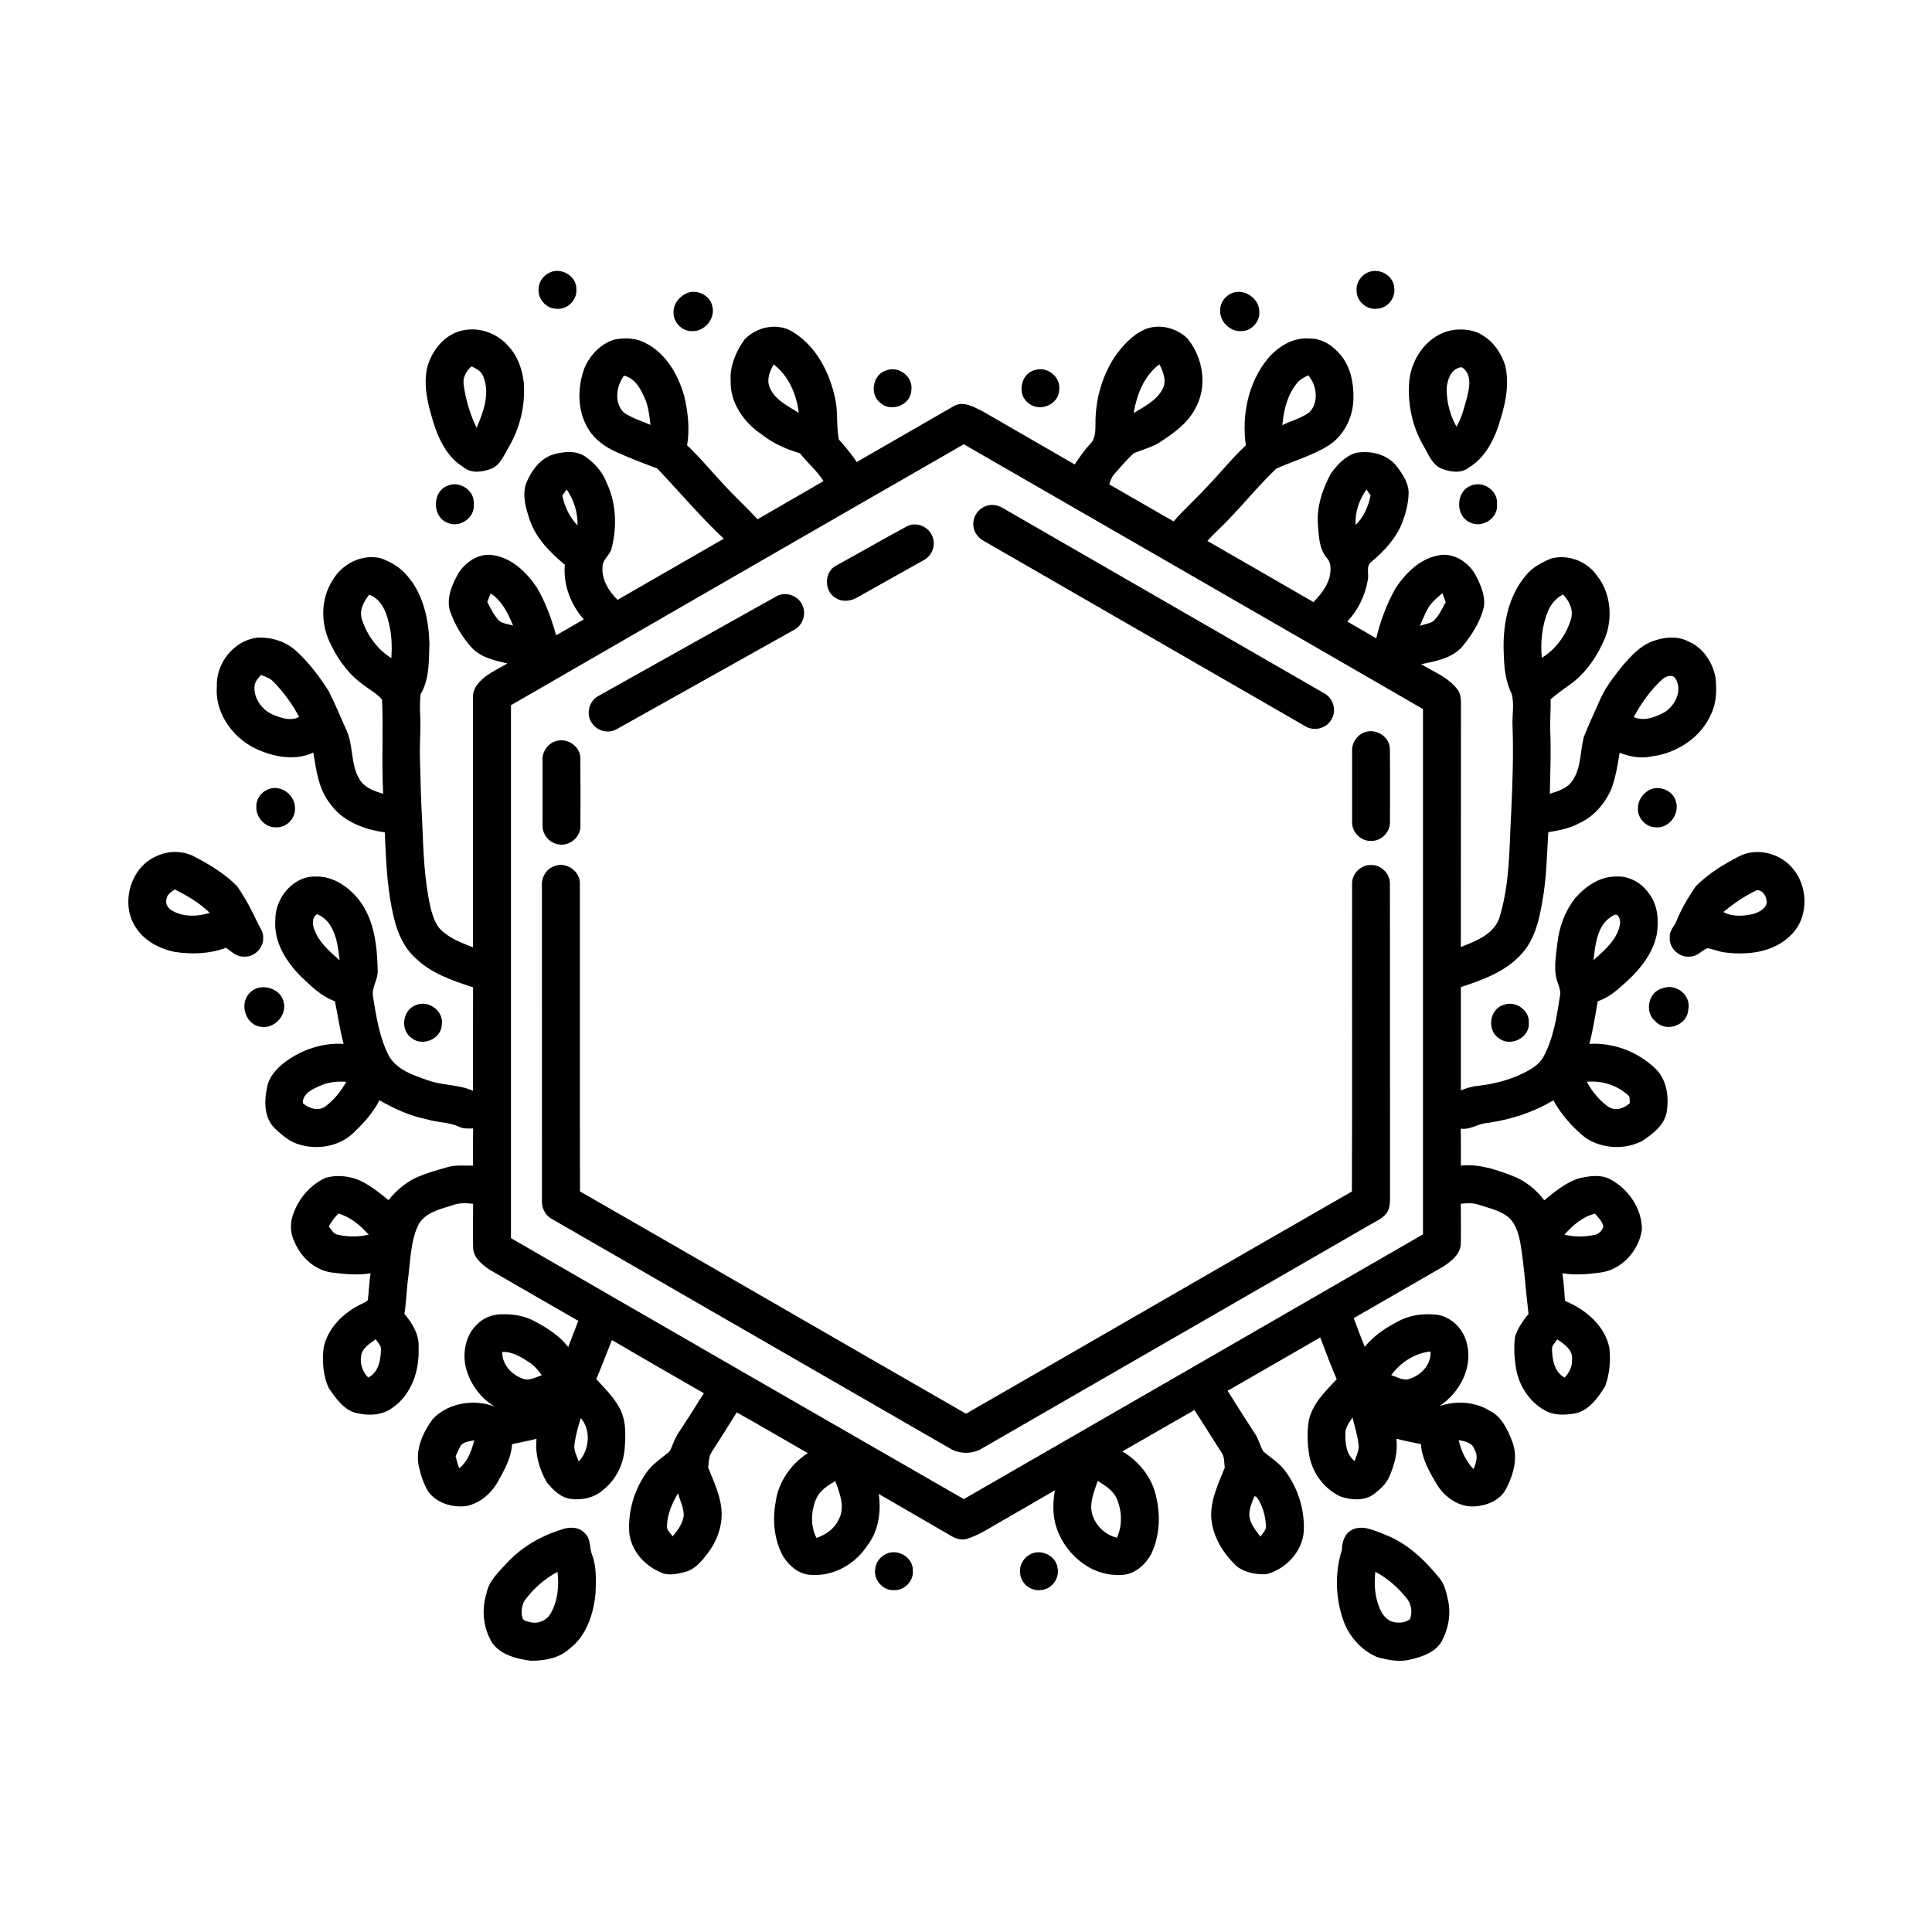
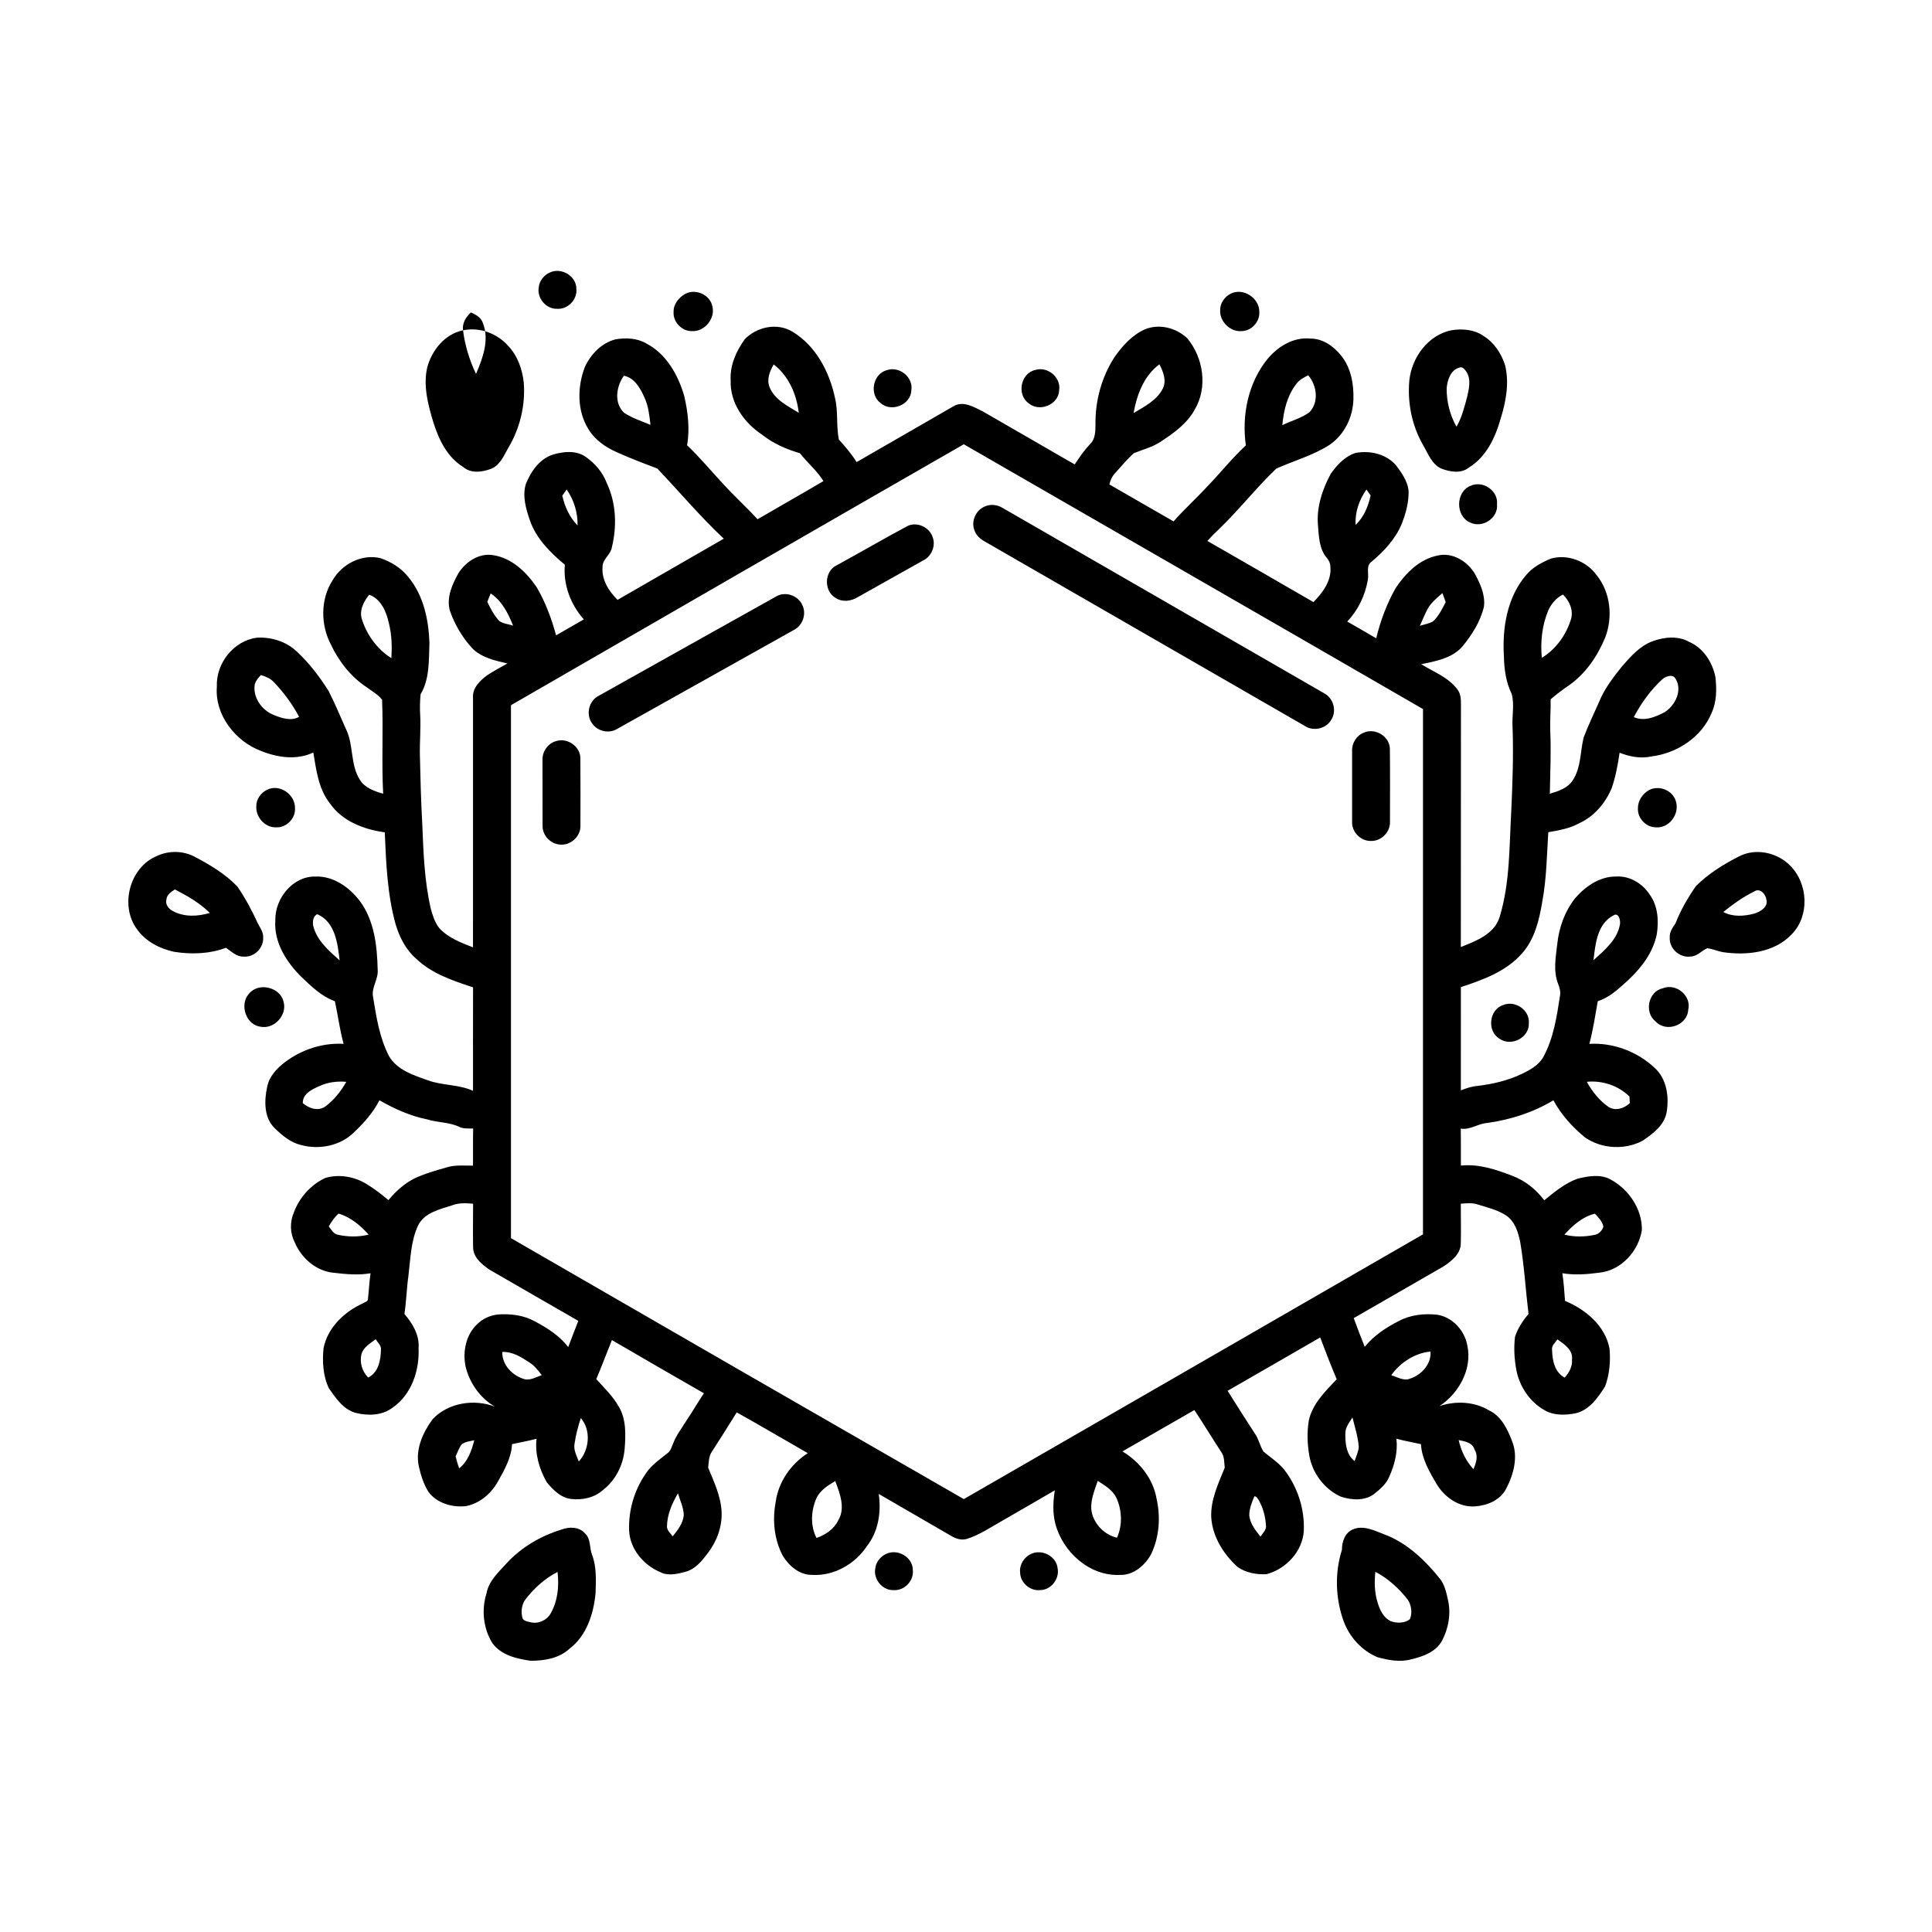
<svg xmlns="http://www.w3.org/2000/svg" fill="#000000" width="800px" height="800px" version="1.1" viewBox="144 144 512 512">
  <g>
    <path d="m289.75 216.2c3.047-1.41 7.059 0.98 6.988 4.398 0.281 2.797-2.269 5.43-5.07 5.234-2.945 0.121-5.43-2.836-4.887-5.723 0.164-1.723 1.406-3.234 2.969-3.91z" />
-     <path d="m506.44 216.22c2.898-1.355 6.746 0.641 7.027 3.891 0.516 2.785-1.785 5.688-4.633 5.707-2.688 0.309-5.316-1.992-5.32-4.699-0.207-2.062 1.074-4.062 2.926-4.898z" />
    <path d="m325.64 221.86c2.766-1.449 6.582 0.27 7.156 3.379 0.793 3.215-2.078 6.656-5.356 6.508-2.684 0.105-5.113-2.383-4.93-5.066-0.078-2.066 1.391-3.875 3.129-4.82z" />
    <path d="m470.15 221.83c3.336-1.695 7.68 1.203 7.582 4.875 0.152 2.57-2.074 5.004-4.652 5.035-3.019 0.305-5.926-2.551-5.719-5.562-0.035-1.844 1.172-3.547 2.789-4.348z" />
    <path d="m341.32 233.96c3.16-3.344 8.656-4.535 12.684-2.059 6.184 3.727 9.789 10.594 11.262 17.484 0.891 3.633 0.312 7.418 1.027 11.074 1.688 1.906 3.371 3.824 4.723 5.996 8.574-4.91 17.117-9.883 25.688-14.801 2.574-1.523 5.387 0.215 7.723 1.359 8.129 4.691 16.25 9.383 24.375 14.062 1.262-1.895 2.559-3.773 4.117-5.441 1.398-1.332 1.363-3.418 1.395-5.199-0.09-6.191 1.609-12.418 4.941-17.645 2.117-3.051 4.711-5.981 8.172-7.519 3.781-1.562 8.25-0.398 11.176 2.34 4.316 5.141 5.516 13.055 2.004 18.938-2.027 3.727-5.582 6.258-9.051 8.52-2.164 1.457-4.723 2.051-7.09 3.043-1.77 1.582-3.281 3.438-4.879 5.188-0.836 0.852-1.328 1.934-1.594 3.082 5.676 3.254 11.328 6.543 17.012 9.789 2.828-3.199 6.008-6.055 8.887-9.203 3.492-3.586 6.598-7.535 10.27-10.945-1.133-7.949 0.605-16.574 5.742-22.891 2.746-3.301 6.871-5.856 11.312-5.402 3.262-0.051 6.141 1.977 8.121 4.418 2.68 3.231 3.453 7.609 3.328 11.699-0.129 4.75-2.441 9.473-6.453 12.125-4.328 2.762-9.344 4.129-13.996 6.219-5.309 5.074-9.844 10.91-15.148 16.004-1.09 1.004-2.117 2.066-3.106 3.16 9.391 5.371 18.746 10.801 28.117 16.207 2.461-2.492 4.852-5.723 4.481-9.41-0.004-0.887-0.418-1.68-0.973-2.34-2.019-2.375-2.074-5.676-2.316-8.629-0.414-4.785 1.168-9.508 3.414-13.668 1.668-2.332 3.789-4.641 6.617-5.5 3.902-0.703 8.414 0.367 10.91 3.637 1.59 2.152 3.254 4.594 3.07 7.398-0.098 2.648-0.816 5.231-1.773 7.691-1.652 4.055-4.731 7.34-8.043 10.121-1.57 1.113-0.633 3.25-0.984 4.844-0.703 4.098-2.578 7.988-5.449 11.012 2.566 1.469 5.129 2.941 7.676 4.441 1.117-4.66 2.82-9.211 5.184-13.379 2.629-3.891 6.285-7.59 11.059-8.547 4.016-0.988 8.117 1.633 10.035 5.062 1.379 2.598 2.66 5.488 2.266 8.5-0.945 3.957-3.199 7.492-5.762 10.602-2.746 3.074-7.019 3.832-10.863 4.621 3.289 2.039 7.168 3.449 9.566 6.648 0.867 1.066 0.965 2.492 0.969 3.82-0.047 21.492 0.016 42.988-0.031 64.484 4.078-1.609 9.02-3.461 10.336-8.137 2.723-9.066 2.496-18.664 3.035-28.031 0.34-7.426 0.602-14.859 0.332-22.297-0.168-2.856 0.531-5.801-0.219-8.594-1.531-3.117-2.008-6.606-2.07-10.039-0.461-7.449 0.852-15.543 5.824-21.387 1.707-2.125 4.18-3.426 6.648-4.457 4.398-1.238 9.406 0.66 12.066 4.344 3.715 4.559 4.387 11.098 2.332 16.527-2.039 4.938-5.16 9.57-9.57 12.676-1.711 1.16-3.352 2.414-4.918 3.754 0.066 2.746-0.191 5.488-0.105 8.238 0.262 5.586-0.008 11.18-0.105 16.773 2.266-0.672 4.785-1.473 6.106-3.606 2.188-3.348 1.93-7.555 2.859-11.305 1.223-3.191 2.691-6.281 4.082-9.398 1.422-3.547 3.812-6.582 6.172-9.543 2.281-2.606 4.711-5.363 8.062-6.574 3.078-1.113 6.695-1.473 9.656 0.191 3.766 1.637 6.168 5.418 6.949 9.34 0.352 3.195 0.352 6.559-1.035 9.531-2.633 6.402-9.148 10.652-15.91 11.488-2.856 0.625-5.773 0.086-8.449-0.992-0.469 3.203-1.062 6.418-2.129 9.488-1.68 3.891-4.582 7.367-8.484 9.156-2.539 1.43-5.445 1.945-8.285 2.43-0.387 6.102-0.461 12.25-1.574 18.285-0.816 4.918-2.012 10.109-5.453 13.906-4.195 4.731-10.301 6.938-16.141 8.859 0.008 9.117 0.016 18.234-0.004 27.355 1.402-0.539 2.852-1.035 4.363-1.168 4.113-0.484 8.211-1.445 11.953-3.266 2.141-1.043 4.398-2.297 5.574-4.469 2.695-4.984 3.535-10.668 4.387-16.191 0.211-1.078-0.145-2.137-0.508-3.137-1.348-3.414-0.602-7.168-0.203-10.699 0.473-4.297 1.992-8.52 4.676-11.934 2.734-3.172 6.566-5.859 10.918-5.797 3.57-0.234 7.004 1.852 8.902 4.809 2.191 2.992 2.398 6.922 1.867 10.469-1.121 5.551-4.988 9.996-9.156 13.594-1.918 1.742-4.008 3.348-6.492 4.184-0.664 3.781-1.246 7.574-2.227 11.293 6.324-0.375 12.742 2.043 17.332 6.387 3.195 2.922 3.844 7.664 3.144 11.738-0.609 3.426-3.621 5.688-6.328 7.523-4.711 2.527-10.844 2.199-15.25-0.82-3.383-2.738-6.344-6.047-8.43-9.875-5.344 3.223-11.371 5.152-17.539 6.008-2.43 0.164-4.496 1.895-7.012 1.496 0.066 3.266 0.016 6.535 0.035 9.801 4.773-0.508 9.348 1.062 13.734 2.742 3.336 1.273 6.219 3.609 8.367 6.449 2.723-2.231 5.523-4.547 8.879-5.742 2.766-0.652 5.891-1.223 8.543 0.148 4.887 2.574 8.539 7.856 8.441 13.473-0.848 5.586-5.477 10.699-11.23 11.305-3.254 0.43-6.57 0.695-9.832 0.152 0.34 2.426 0.535 4.875 0.695 7.324 5.418 2.258 10.621 6.551 11.777 12.574 0.34 3.359 0.023 6.879-1.145 10.055-1.879 3.008-4.211 6.371-7.91 7.18-2.699 0.504-5.695 0.605-8.137-0.828-4-2.242-6.766-6.461-7.539-10.953-0.492-2.801-0.637-5.688-0.301-8.512 0.734-2.242 2.062-4.258 3.582-6.043-0.77-6.356-1.125-12.77-2.207-19.082-0.539-2.633-1.426-5.539-3.809-7.078-2.215-1.449-4.859-2.039-7.356-2.836-1.477-0.52-3.051-0.348-4.574-0.227 0.004 3.508 0.074 7.012 0 10.52-0.031 2.82-2.508 4.742-4.656 6.144-7.914 4.543-15.812 9.105-23.719 13.656 0.918 2.555 1.91 5.078 2.918 7.598 2.418-2.981 5.688-5.141 9.082-6.859 3.09-1.633 6.695-2.016 10.133-1.637 4.047 0.641 7.231 4.148 7.965 8.105 1.367 6.25-2.203 12.684-7.359 16.094 4.285-1.418 9.195-1.215 13.117 1.148 3.246 1.516 4.871 4.926 6.086 8.102 1.715 4.164 0.441 8.871-1.566 12.691-1.531 2.977-4.922 4.391-8.117 4.641-4.254 0.371-8.227-2.414-10.328-5.969-1.906-3.238-3.902-6.672-4.113-10.52-2.172-0.477-4.363-0.855-6.512-1.438 0.426 3.484-0.492 6.926-1.898 10.09-0.797 1.914-2.422 3.301-4.012 4.559-2.512 1.895-6.019 1.645-8.855 0.688-4.301-1.973-7.477-6.164-8.309-10.816-0.531-3.047-0.641-6.195-0.156-9.246 0.93-4.504 4.383-7.816 7.414-11.035-1.543-3.66-2.984-7.359-4.375-11.078-8.188 4.699-16.34 9.469-24.539 14.141 2.391 3.809 4.785 7.613 7.254 11.379 1.023 1.434 1.301 3.25 2.242 4.719 1.828 1.547 3.898 2.848 5.434 4.723 3.598 4.574 5.5 10.441 5.266 16.262-0.297 5.461-4.715 10.148-9.883 11.516-2.625 0.148-5.469-0.367-7.652-1.898-3.734-3.379-6.648-8-6.996-13.125-0.215-4.676 1.871-8.977 3.578-13.199-0.18-1.398-0.031-2.941-0.918-4.137-2.41-3.688-4.688-7.465-7.129-11.137-6.371 3.633-12.711 7.32-19.074 10.965 4.535 2.684 8.098 7.207 9.039 12.449 1.109 4.902 0.766 10.188-1.418 14.75-1.625 2.996-4.672 5.641-8.254 5.523-8.082 0.395-15.246-6.113-17.172-13.691-0.715-2.852-0.559-5.84-0.105-8.723-4.652 2.727-9.336 5.402-14 8.105-3.023 1.691-5.918 3.695-9.25 4.746-1.449 0.461-2.981-0.008-4.227-0.777-6.379-3.734-12.812-7.383-19.191-11.121 0.691 4.75-0.055 9.906-3.086 13.766-3.121 4.793-8.801 8.043-14.586 7.691-3.297 0.035-6.078-2.344-7.719-5.012-2.328-4.332-2.82-9.504-1.918-14.305 0.707-5.316 4.043-10.074 8.512-12.945-6.281-3.594-12.508-7.281-18.832-10.805-2.172 3.469-4.328 6.945-6.555 10.375-0.895 1.238-0.832 2.816-1.016 4.266 1.539 3.769 3.359 7.555 3.562 11.695 0.184 3.981-1.301 7.914-3.715 11.047-1.531 2.008-3.269 4.168-5.824 4.852-2.168 0.582-4.621 1.199-6.731 0.098-4.394-1.879-8.012-6.082-8.234-10.992-0.215-5.262 1.32-10.605 4.293-14.953 1.473-2.363 3.84-3.922 5.957-5.641 0.816-0.617 1.016-1.688 1.434-2.562 0.824-2.211 2.32-4.066 3.539-6.062 1.598-2.352 2.996-4.836 4.594-7.188-8.137-4.68-16.281-9.355-24.383-14.098-1.402 3.438-2.676 6.922-4.141 10.332 2.082 2.328 4.387 4.516 5.938 7.262 2.019 3.34 1.875 7.438 1.582 11.188-0.328 4.277-2.406 8.41-5.832 11.023-2.285 2.016-5.484 2.672-8.445 2.289-2.695-0.336-4.723-2.43-6.367-4.414-1.98-3.465-3.156-7.508-2.707-11.523-2.141 0.566-4.328 0.949-6.488 1.418-0.184 3.566-1.992 6.781-3.699 9.828-1.773 3.234-4.84 5.887-8.52 6.602-3.602 0.402-7.672-0.742-9.914-3.75-1.324-2.086-2.066-4.5-2.598-6.894-0.926-4.457 1.113-8.875 3.676-12.395 4.137-4.379 10.992-5.434 16.52-3.316-3.949-2.293-6.785-6.324-7.805-10.758-0.758-3.82 0.094-8.191 2.969-10.965 1.727-1.836 4.266-2.793 6.766-2.762 2.953-0.082 5.977 0.418 8.59 1.848 3.312 1.754 6.586 3.824 8.902 6.836 0.848-2.332 1.789-4.625 2.672-6.938-7.852-4.531-15.715-9.035-23.562-13.582-2.008-1.391-4.309-3.238-4.32-5.914-0.078-3.848 0-7.699-0.004-11.543-1.805-0.164-3.668-0.285-5.394 0.367-3.391 1.105-7.562 1.957-9.246 5.512-1.883 4.164-1.961 8.859-2.508 13.324-0.477 3.324-0.539 6.688-1.051 10.008 2.156 2.5 4.027 5.609 3.754 9.039 0.254 5.934-1.848 12.328-6.91 15.801-2.777 2.106-6.519 2.184-9.781 1.363-3.258-0.906-5.258-3.898-7.086-6.523-1.559-3.266-1.766-7.07-1.406-10.621 1.066-5.41 5.461-9.605 10.332-11.832 0.539-0.359 1.512-0.469 1.441-1.312 0.266-2.231 0.344-4.484 0.684-6.703-3.223 0.547-6.504 0.262-9.723-0.133-4.684-0.387-8.684-3.93-10.422-8.18-1.188-2.328-1.25-5.16-0.27-7.574 1.461-4.074 4.531-7.582 8.477-9.395 3.668-1.051 7.824-0.324 11.027 1.727 2 1.219 3.863 2.66 5.652 4.18 1.879-2.32 4.172-4.352 6.832-5.731 2.789-1.312 5.773-2.152 8.73-2.992 2.223-0.672 4.566-0.395 6.852-0.426 0.02-3.285-0.031-6.57 0.031-9.852-1.25 0.004-2.566 0.133-3.715-0.445-2.66-1.246-5.688-1.09-8.465-1.961-4.488-0.895-8.695-2.801-12.648-5.062-1.645 3.199-4.035 5.934-6.644 8.391-3.617 3.703-9.406 4.828-14.301 3.418-2.648-0.648-4.801-2.469-6.719-4.32-2.984-2.789-2.902-7.363-2.09-11.051 0.516-2.734 2.508-4.84 4.637-6.488 4.434-3.363 10.027-5.234 15.621-4.898-1.023-3.715-1.504-7.547-2.312-11.305-3.539-1.25-6.25-3.949-8.914-6.469-3.953-3.93-7.293-9.164-6.871-14.961-0.145-5.797 4.672-11.805 10.73-11.609 4.723-0.141 8.918 2.875 11.668 6.488 3.871 5.219 4.582 11.957 4.727 18.254 0.207 2.469-1.684 4.606-1.238 7.07 0.867 5.394 1.715 10.93 4.269 15.828 2.164 3.656 6.512 5.027 10.285 6.367 3.879 1.406 8.172 1.055 11.949 2.773 0.004-9.141-0.016-18.281 0.012-27.418-5.352-1.766-10.945-3.613-15.094-7.609-2.738-2.352-4.398-5.691-5.43-9.098-2.199-7.93-2.523-16.203-2.875-24.379-5.496-0.738-11.246-2.918-14.516-7.644-3.047-3.824-3.641-8.84-4.418-13.5-4.379 2.078-9.477 1.344-13.828-0.402-6.852-2.566-12.32-9.551-11.738-17.07-0.262-6.129 4.418-12.133 10.578-12.953 3.875-0.246 7.914 1.031 10.723 3.769 3.242 3.027 5.945 6.602 8.312 10.34 1.656 3.258 3.062 6.641 4.547 9.98 2.156 4.234 1.141 9.434 3.711 13.516 1.32 2.199 3.879 3.07 6.207 3.746-0.449-8.297 0.055-16.605-0.293-24.898-1.047-1.418-2.715-2.297-4.117-3.356-4.141-2.738-7.305-6.769-9.422-11.234-2.773-5.281-2.832-12.047 0.445-17.117 2.492-4.301 7.703-6.984 12.641-5.84 2.848 0.977 5.527 2.609 7.406 5.008 4.031 4.832 5.383 11.293 5.602 17.438-0.18 4.582 0.09 9.551-2.348 13.641-0.168 1.824-0.223 3.66-0.105 5.488 0.195 3.539-0.152 7.082-0.082 10.625 0.137 6.031 0.289 12.066 0.625 18.098 0.312 7.566 0.551 15.203 2.269 22.621 0.5 1.793 1.062 3.652 2.246 5.133 2.367 2.59 5.746 3.856 8.938 5.098 0.004-22.027 0.008-44.055 0.004-66.078-0.223-2.617 1.797-4.562 3.707-5.996 1.734-1.168 3.598-2.133 5.418-3.156-3.305-0.777-6.887-1.523-9.355-4.055-2.644-2.894-4.688-6.352-5.941-10.07-0.891-3.477 0.699-6.938 2.375-9.91 1.918-2.934 5.383-5.254 9.016-4.68 5.027 0.703 8.953 4.519 11.684 8.562 2.309 3.957 3.906 8.289 5.113 12.699 2.453-1.398 4.887-2.828 7.34-4.227-3.481-3.918-5.496-9.215-5.019-14.477-3.832-3.207-7.578-6.898-9.25-11.727-1.055-3.055-2.047-6.434-1.102-9.633 1.352-3.367 3.664-6.762 7.301-7.867 2.762-0.805 6.047-1.129 8.535 0.605 2.481 1.727 4.555 4.117 5.621 6.969 2.516 5.301 2.723 11.449 1.344 17.082-0.328 1.949-2.465 3.059-2.457 5.106-0.32 3.375 1.66 6.488 3.977 8.77 9.395-5.379 18.75-10.836 28.148-16.211-6.238-5.852-11.738-12.418-17.625-18.602-3.609-1.359-7.223-2.734-10.738-4.324-2.988-1.309-5.789-3.269-7.508-6.098-3.023-4.859-2.965-11.137-0.988-16.371 1.535-3.414 4.43-6.465 8.137-7.43 2.711-0.461 5.648-0.359 8.09 1.031 5.352 2.731 8.516 8.34 10.137 13.922 1.004 4.269 1.523 8.762 0.777 13.117 3.414 3.234 6.41 6.875 9.617 10.305 2.906 3.203 6.133 6.102 9.043 9.301 5.816-3.391 11.684-6.691 17.477-10.117-1.715-2.758-4.254-4.836-6.242-7.383-3.633-1.055-7.133-2.602-10.109-4.973-4.727-3.133-8.461-8.438-8.242-14.293-0.246-3.953 1.441-7.738 3.688-10.887m6.609 12.625c1.359 3.356 4.84 5.023 7.754 6.812-0.578-4.859-2.672-9.785-6.652-12.812-1.047 1.789-1.898 3.938-1.102 6m96.48 6.879c2.844-1.688 6.121-3.336 7.703-6.402 1.121-2.148 0.164-4.539-0.852-6.512-4.113 3.023-5.984 8.062-6.852 12.914m-135.06-9.898c-2.035 2.793-2.684 7.188-0.004 9.793 2.144 1.457 4.668 2.223 7.039 3.238-0.289-2.453-0.535-4.973-1.594-7.238-1.094-2.449-2.586-5.184-5.441-5.793m178.19 2.184c-2.438 3.113-3.359 7.066-3.711 10.93 2.375-1.184 5.055-1.836 7.203-3.445 2.547-2.652 1.961-7.152-0.348-9.77-1.16 0.582-2.379 1.188-3.144 2.285m-208.13 85.145c0.004 47.078 0.008 94.152 0 141.23 39.977 23.09 79.973 46.164 120.01 69.156 40.559-23.391 81.148-46.727 121.68-70.16-0.004-46.406-0.012-92.805 0.008-139.21-40.531-23.449-81.133-46.773-121.69-70.172-40.039 22.988-80.023 46.066-120.01 69.152m13.605-55.535c0.656 2.938 1.906 5.723 4.047 7.891 0.07-3.387-0.957-6.746-2.883-9.523-0.391 0.539-0.781 1.086-1.164 1.633m210.25 7.754c2.168-2.094 3.348-4.902 3.957-7.809-0.367-0.527-0.73-1.047-1.094-1.57-1.918 2.707-3.09 6.027-2.863 9.379m19.125 22.172c-0.805 1.473-1.426 3.039-2.106 4.566 1.156-0.383 2.418-0.547 3.481-1.168 1.523-1.398 2.406-3.312 3.363-5.106-0.297-0.797-0.59-1.586-0.871-2.383-1.414 1.234-2.93 2.434-3.867 4.09m-282.43 2.988c1.348 4.106 4.059 7.852 7.762 10.141 0.184-3.066 0.121-6.16-0.641-9.156-0.652-3.051-2.062-6.512-5.234-7.648-1.496 1.844-2.742 4.246-1.887 6.664m34.078-7.008c-0.305 0.746-0.602 1.496-0.902 2.246 0.902 1.785 1.793 3.637 3.219 5.078 1.059 0.742 2.422 0.812 3.629 1.207-1.328-3.25-2.934-6.527-5.945-8.531m280.23 4.606c-1.625 3.914-2.066 8.262-1.676 12.465 3.695-2.242 6.375-5.965 7.68-10.043 0.816-2.453-0.312-5.012-2.07-6.727-1.812 0.883-3.129 2.484-3.934 4.305m-341.11 17.02c-0.797 0.844-1.629 1.797-1.711 3.016-0.227 3.332 2.141 6.43 5.176 7.598 2.086 0.848 4.519 1.645 6.641 0.48-1.742-3.32-3.996-6.379-6.582-9.094-0.914-1.062-2.234-1.574-3.523-2m371.38 1.117c-3.098 2.848-5.602 6.324-7.566 10.035 2.758 1.227 5.769-0.008 8.238-1.344 2.777-1.777 4.742-5.82 2.805-8.863-0.754-1.285-2.578-0.598-3.477 0.172m-357.52 65.391c0.949 3.875 4.148 6.562 6.988 9.113-0.508-4.488-1.188-10.164-5.894-12.227-1.184 0.434-1.309 2.039-1.094 3.113m344.52-2.781c-4.266 2.258-4.754 7.582-5.242 11.848 2.922-2.633 6.324-5.441 7.023-9.543 0.148-1.043-0.348-3.227-1.781-2.305m-342.79 45.172c-1.984 0.871-4.539 1.992-4.504 4.555 1.621 1.391 4 2.227 5.93 0.922 2.332-1.719 4.172-4.059 5.602-6.562-2.387-0.199-4.836 0.062-7.027 1.086m335.78-1.094c1.422 2.57 3.316 4.961 5.738 6.648 1.879 1.18 4.137 0.41 5.648-0.992-0.023-0.438-0.07-1.312-0.09-1.754-2.934-2.902-7.207-4.316-11.297-3.902m-333.39 38.309c0.668 0.863 1.23 2.031 2.426 2.219 2.676 0.598 5.469 0.621 8.141-0.023-2.172-2.441-4.801-4.648-7.984-5.586-1.059 0.969-1.891 2.141-2.582 3.391m327.46 2.188c2.66 0.676 5.461 0.613 8.137 0.035 1.039-0.246 1.855-1.133 2.184-2.125-0.25-1.422-1.336-2.441-2.242-3.461-3.266 0.777-5.891 3.106-8.078 5.551m-318.8 31.613c-0.543 2.246 0.145 4.625 1.781 6.258 2.715-1.332 3.32-4.602 3.375-7.332 0.152-1.148-0.863-1.934-1.395-2.82-1.418 1.098-3.195 2.066-3.762 3.894m315.52-1.043c0.062 2.734 0.688 5.926 3.344 7.324 1.195-1.332 2.066-2.941 1.938-4.785 0.324-2.535-2.074-4.09-3.863-5.356-0.559 0.871-1.617 1.656-1.418 2.816m-278.21 0.523c-0.078 3.504 2.789 6.391 6.019 7.25 1.566 0.277 3.008-0.621 4.445-1.094-0.918-1.25-1.902-2.484-3.211-3.34-2.176-1.43-4.535-2.941-7.254-2.816m235.6 6.141c1.371 0.461 2.719 1.258 4.215 1.148 3.352-0.754 6.434-3.773 6.18-7.402-4.144 0.402-7.992 2.906-10.395 6.254m-10.277 11.223c-0.844 1.32-1.945 2.633-1.895 4.301-0.043 2.566 0.258 5.559 2.449 7.25 0.41-1.238 1.02-2.457 1.102-3.773-0.191-2.66-1.043-5.203-1.656-7.777m-204.51 0.164c-0.715 2.199-1.324 4.434-1.648 6.727-0.348 1.68 0.555 3.238 1.113 4.762 2.816-2.992 3.328-8.312 0.535-11.488m-31.57 6.973c-0.715 0.953-1.098 2.09-1.605 3.16 0.273 1.066 0.551 2.141 0.953 3.172 2.262-1.75 3.312-4.731 3.988-7.434-1.133 0.262-2.387 0.355-3.336 1.102m264.22-1.148c0.621 2.844 1.922 5.562 3.91 7.707 0.711-1.637 1.34-3.523 0.289-5.172-0.516-1.879-2.574-2.211-4.199-2.535m-95.664 10.812c-0.91 2.762-2.215 5.664-1.52 8.625 0.867 3.148 3.43 5.684 6.629 6.438 1.488-3.34 1.34-7.238-0.145-10.543-1.004-2.106-3.074-3.32-4.965-4.519m-74.602 4.746c-1.395 3.258-1.566 7.164 0.078 10.379 2.383-0.828 4.59-2.293 5.727-4.609 2.023-3.293 0.461-7.191-0.754-10.469-1.984 1.176-4.094 2.481-5.051 4.699m-39.551 7.352c0.012 1.066 0.949 1.781 1.516 2.598 1.328-1.633 2.719-3.406 2.938-5.57-0.02-2.043-0.98-3.91-1.535-5.832-1.594 2.676-2.863 5.641-2.918 8.805m155.67-8.008c-0.691 1.617-1.367 3.324-1.352 5.121 0.25 2.16 1.676 3.898 2.965 5.555 0.613-0.953 1.695-1.828 1.449-3.086-0.141-2.289-0.773-4.551-1.883-6.551-0.309-0.445-0.559-1.066-1.18-1.039z" />
-     <path d="m266.71 231.54c4.379-0.934 9.059 0.812 11.98 4.141 2.484 2.621 3.731 6.176 4.113 9.715 0.469 5.996-1.008 12.102-4.082 17.258-1.184 2.043-2.144 4.555-4.473 5.547-2.394 0.91-5.387 1.379-7.492-0.441-4.242-2.602-6.504-7.305-7.926-11.891-1.41-4.656-2.711-9.598-1.621-14.465 1.215-4.574 4.684-8.91 9.5-9.863m0.152 14.293c0.504 3.996 1.703 7.91 3.438 11.543 1.809-4.176 3.617-9.07 1.793-13.555-0.488-1.434-1.859-2.148-3.144-2.738-1.332 1.207-2.344 2.887-2.086 4.75z" />
+     <path d="m266.71 231.54c4.379-0.934 9.059 0.812 11.98 4.141 2.484 2.621 3.731 6.176 4.113 9.715 0.469 5.996-1.008 12.102-4.082 17.258-1.184 2.043-2.144 4.555-4.473 5.547-2.394 0.91-5.387 1.379-7.492-0.441-4.242-2.602-6.504-7.305-7.926-11.891-1.41-4.656-2.711-9.598-1.621-14.465 1.215-4.574 4.684-8.91 9.5-9.863c0.504 3.996 1.703 7.91 3.438 11.543 1.809-4.176 3.617-9.07 1.793-13.555-0.488-1.434-1.859-2.148-3.144-2.738-1.332 1.207-2.344 2.887-2.086 4.75z" />
    <path d="m528.7 231.51c2.875-0.457 6.051-0.184 8.484 1.543 2.809 1.754 4.715 4.68 5.699 7.793 1.113 4.668 0.227 9.523-1.176 14.027-1.402 5.012-3.801 10.191-8.402 13.008-2.144 1.734-5.129 1.176-7.484 0.238-2.394-1.176-3.336-3.836-4.586-6-3.059-5.195-4.293-11.383-3.742-17.363 0.668-6.086 4.992-12.016 11.207-13.246m1.949 9.938c-2.269 0.684-3.078 3.309-3.269 5.43-0.035 3.539 0.852 7.113 2.602 10.199 1.41-2.398 2.074-5.125 2.797-7.789 0.508-2.172 1.121-4.644-0.117-6.691-0.434-0.645-1.137-1.613-2.012-1.148z" />
    <path d="m379.05 242.09c3.266-1.113 6.977 1.816 6.473 5.269-0.066 3.894-5.285 6.016-8.145 3.465-3.113-2.273-2.078-7.777 1.672-8.734z" />
    <path d="m418.34 242.05c3.254-1.027 6.871 1.93 6.352 5.34-0.109 3.836-5.195 5.926-8.07 3.492-3.242-2.258-2.164-7.973 1.719-8.832z" />
-     <path d="m262.6 272.73c3.199-1.441 7.262 1.266 6.938 4.805 0.461 3.641-3.699 6.516-6.981 4.992-4.082-1.566-4.066-8.277 0.043-9.797z" />
    <path d="m533.68 272.76c3.234-1.527 7.402 1.23 7.039 4.84 0.41 3.668-3.824 6.461-7.086 4.887-3.953-1.637-3.93-8.137 0.047-9.727z" />
    <path d="m404.74 278.33c1.523-0.785 3.398-0.656 4.859 0.219 28.445 16.402 56.895 32.801 85.344 49.195 2.402 1.281 3.359 4.602 1.898 6.926-1.32 2.426-4.715 3.246-7.016 1.734-28.332-16.332-56.66-32.676-85.004-48.988-1.195-0.676-2.254-1.691-2.644-3.035-0.797-2.297 0.387-5.012 2.562-6.051z" />
    <path d="m384.58 283.36c2.519-1.145 5.727 0.371 6.578 2.973 0.879 2.297-0.246 5.051-2.43 6.148-5.809 3.269-11.633 6.531-17.449 9.785-1.715 1.062-4.012 1.371-5.766 0.23-3.25-1.789-3.137-7.109 0.238-8.699 6.301-3.43 12.5-7.062 18.828-10.438z" />
    <path d="m349.8 302.01c2.391-1.348 5.688-0.191 6.805 2.289 1.207 2.383 0.121 5.519-2.281 6.68-15.617 8.73-31.215 17.504-46.84 26.227-2.227 1.336-5.363 0.527-6.695-1.691-1.57-2.348-0.66-5.84 1.859-7.117 15.723-8.781 31.418-17.625 47.152-26.387z" />
    <path d="m505.43 338.16c3.012-1.355 6.906 1.008 6.902 4.352 0.07 6.41 0.039 12.828 0.023 19.242 0.129 2.731-2.312 5.203-5.043 5.102-2.715 0.078-5.129-2.387-4.992-5.102-0.02-6.238 0.012-12.477 0-18.711-0.105-2.078 1.164-4.133 3.109-4.883z" />
    <path d="m291.41 340.39c3-0.953 6.461 1.48 6.394 4.668 0.047 5.891 0.031 11.785 0.016 17.68 0.152 2.953-2.746 5.508-5.648 5.055-2.449-0.273-4.473-2.543-4.383-5.016-0.035-5.742 0.004-11.484-0.016-17.23-0.152-2.297 1.395-4.57 3.637-5.156z" />
    <path d="m214.73 353.32c3.356-1.715 7.539 1.223 7.445 4.867 0.18 2.731-2.328 5.242-5.059 5.062-2.902 0.094-5.371-2.746-5.191-5.578-0.035-1.844 1.18-3.551 2.805-4.352z" />
    <path d="m581.06 353.36c2.762-1.434 6.562 0.246 7.156 3.344 0.797 3.215-1.992 6.859-5.383 6.543-2.625 0.023-4.93-2.449-4.766-5.066-0.027-2 1.262-3.887 2.992-4.82z" />
    <path d="m185.5 370.88c3.176-1.523 7.035-1.477 10.145 0.199 4.055 2.121 8.07 4.551 11.266 7.863 2.086 3.059 3.863 6.344 5.398 9.715 0.594 1.203 1.527 2.363 1.43 3.789 0.188 2.801-2.445 5.344-5.238 5.059-1.852 0.059-3.195-1.371-4.606-2.34-4.391 1.652-9.18 1.797-13.773 1.07-3.734-0.816-7.402-2.672-9.691-5.812-4.777-6.184-2.172-16.512 5.07-19.543m2.602 11.531c-0.359 1.305 0.629 2.488 1.734 3.047 2.977 1.602 6.598 1.438 9.758 0.473-2.656-2.644-5.949-4.527-9.262-6.223-0.973 0.66-2.148 1.387-2.231 2.703z" />
    <path d="m604.77 371c4.434-2.363 10.27-1.117 13.688 2.453 4.734 4.758 5.148 13.277 0.355 18.152-4.648 4.902-11.973 5.66-18.328 4.711-1.355-0.285-2.644-0.824-4.016-1.039-1.531 0.645-2.68 2.18-4.445 2.211-2.875 0.43-5.719-2.121-5.519-5.031-0.121-1.449 0.777-2.652 1.531-3.789 1.355-3.488 3.277-6.773 5.398-9.844 3.258-3.258 7.242-5.734 11.336-7.824m4.172 9.223c-2.981 1.438-5.676 3.406-8.25 5.461 2.496 1.359 5.504 1.133 8.164 0.449 1.609-0.504 3.797-1.723 3.246-3.75-0.148-1.402-1.711-3.141-3.16-2.16z" />
-     <path d="m290.86 373.56c3.129-1.344 7.008 1.312 6.812 4.727 0.035 27.152-0.047 54.301 0.035 81.453 34.129 19.582 68.168 39.309 102.29 58.91 34.113-19.59 68.145-39.336 102.27-58.891 0.113-27.156 0.004-54.316 0.047-81.469-0.125-2.711 2.312-5.148 5.016-5.059 2.699-0.082 5.129 2.348 5.012 5.059 0.047 27.723-0.008 55.441 0.027 83.16-0.012 1.395-0.047 2.922-0.938 4.082-1.137 1.484-2.949 2.172-4.496 3.121-34.297 19.762-68.598 39.523-102.89 59.305-2.414 1.402-5.684 1.395-8.102 0.012-35.258-20.344-70.535-40.66-105.8-60.992-1.777-0.984-2.668-3.027-2.523-5.012-0.004-27.699 0.008-55.406-0.004-83.109-0.191-2.234 1.078-4.535 3.234-5.297z" />
    <path d="m212.29 405.83c2.797-0.793 6.281 0.766 6.891 3.769 0.902 3.512-2.578 7.207-6.141 6.492-3.594-0.453-5.367-5.113-3.566-8.066 0.645-1.027 1.641-1.859 2.816-2.195z" />
    <path d="m584.65 405.9c3.539-1.41 7.664 1.945 6.746 5.711-0.219 4.109-5.84 6.109-8.617 3.106-3.109-2.387-2.012-7.957 1.871-8.816z" />
-     <path d="m254.12 410.4c3.371-1.539 7.578 1.512 6.953 5.215-0.176 3.793-5.184 5.824-8.047 3.434-3.027-2.125-2.363-7.34 1.094-8.648z" />
    <path d="m542.29 410.37c3.148-1.371 7.133 1.258 6.867 4.742 0.215 3.832-4.625 6.336-7.719 4.191-3.402-1.957-2.879-7.668 0.852-8.934z" />
    <path d="m292.87 549.33c2.035-0.754 4.621-0.727 6.152 1.02 1.629 1.484 1.129 3.879 1.91 5.762 1.195 3.227 1.004 6.723 0.898 10.098-0.52 5.5-2.394 11.355-7 14.793-2.734 2.508-6.606 3.113-10.184 3.121-3.691-0.512-7.848-1.484-10.164-4.676-2.426-3.914-2.93-8.855-1.543-13.23 0.594-3.258 3.152-5.539 5.269-7.883 3.934-4.297 9.109-7.316 14.66-9.004m-9.867 18.859c-0.727 1.305-0.965 2.926-0.59 4.379 0.148 1.066 1.43 1.121 2.258 1.359 2.051 0.469 4.242-0.531 5.269-2.359 1.887-3.305 2.262-7.269 1.816-10.992-3.481 1.793-6.418 4.492-8.754 7.613z" />
    <path d="m502.47 549.33c2.793-1.242 5.773 0.297 8.398 1.297 5.941 2.234 10.66 6.734 14.598 11.59 1.375 1.645 1.824 3.797 2.269 5.836 0.848 3.691 0.105 7.652-1.688 10.949-1.695 2.875-5.062 4.023-8.129 4.754-2.953 0.797-6.043 0.195-8.918-0.59-4.141-1.754-7.391-5.352-8.938-9.551-2.156-6.027-2.383-12.777-0.441-18.879 0.012-2.141 0.746-4.457 2.848-5.406m6.012 11.219c-0.289 2.769-0.23 5.621 0.641 8.285 0.562 1.879 1.535 3.852 3.367 4.769 1.625 0.625 3.719 0.609 5.129-0.484 0.719-1.625 0.43-3.637-0.496-5.117-2.348-3.031-5.234-5.664-8.641-7.453z" />
    <path d="m378.91 555.77c3.059-1.43 7.094 0.984 7 4.43 0.27 2.781-2.285 5.394-5.078 5.199-2.941 0.117-5.426-2.836-4.875-5.723 0.16-1.719 1.395-3.223 2.953-3.906z" />
    <path d="m417.22 555.81c2.898-1.387 6.781 0.602 7.07 3.867 0.512 2.785-1.789 5.699-4.644 5.715-2.672 0.301-5.297-1.992-5.305-4.684-0.219-2.047 1.043-4.051 2.879-4.898z" />
  </g>
</svg>